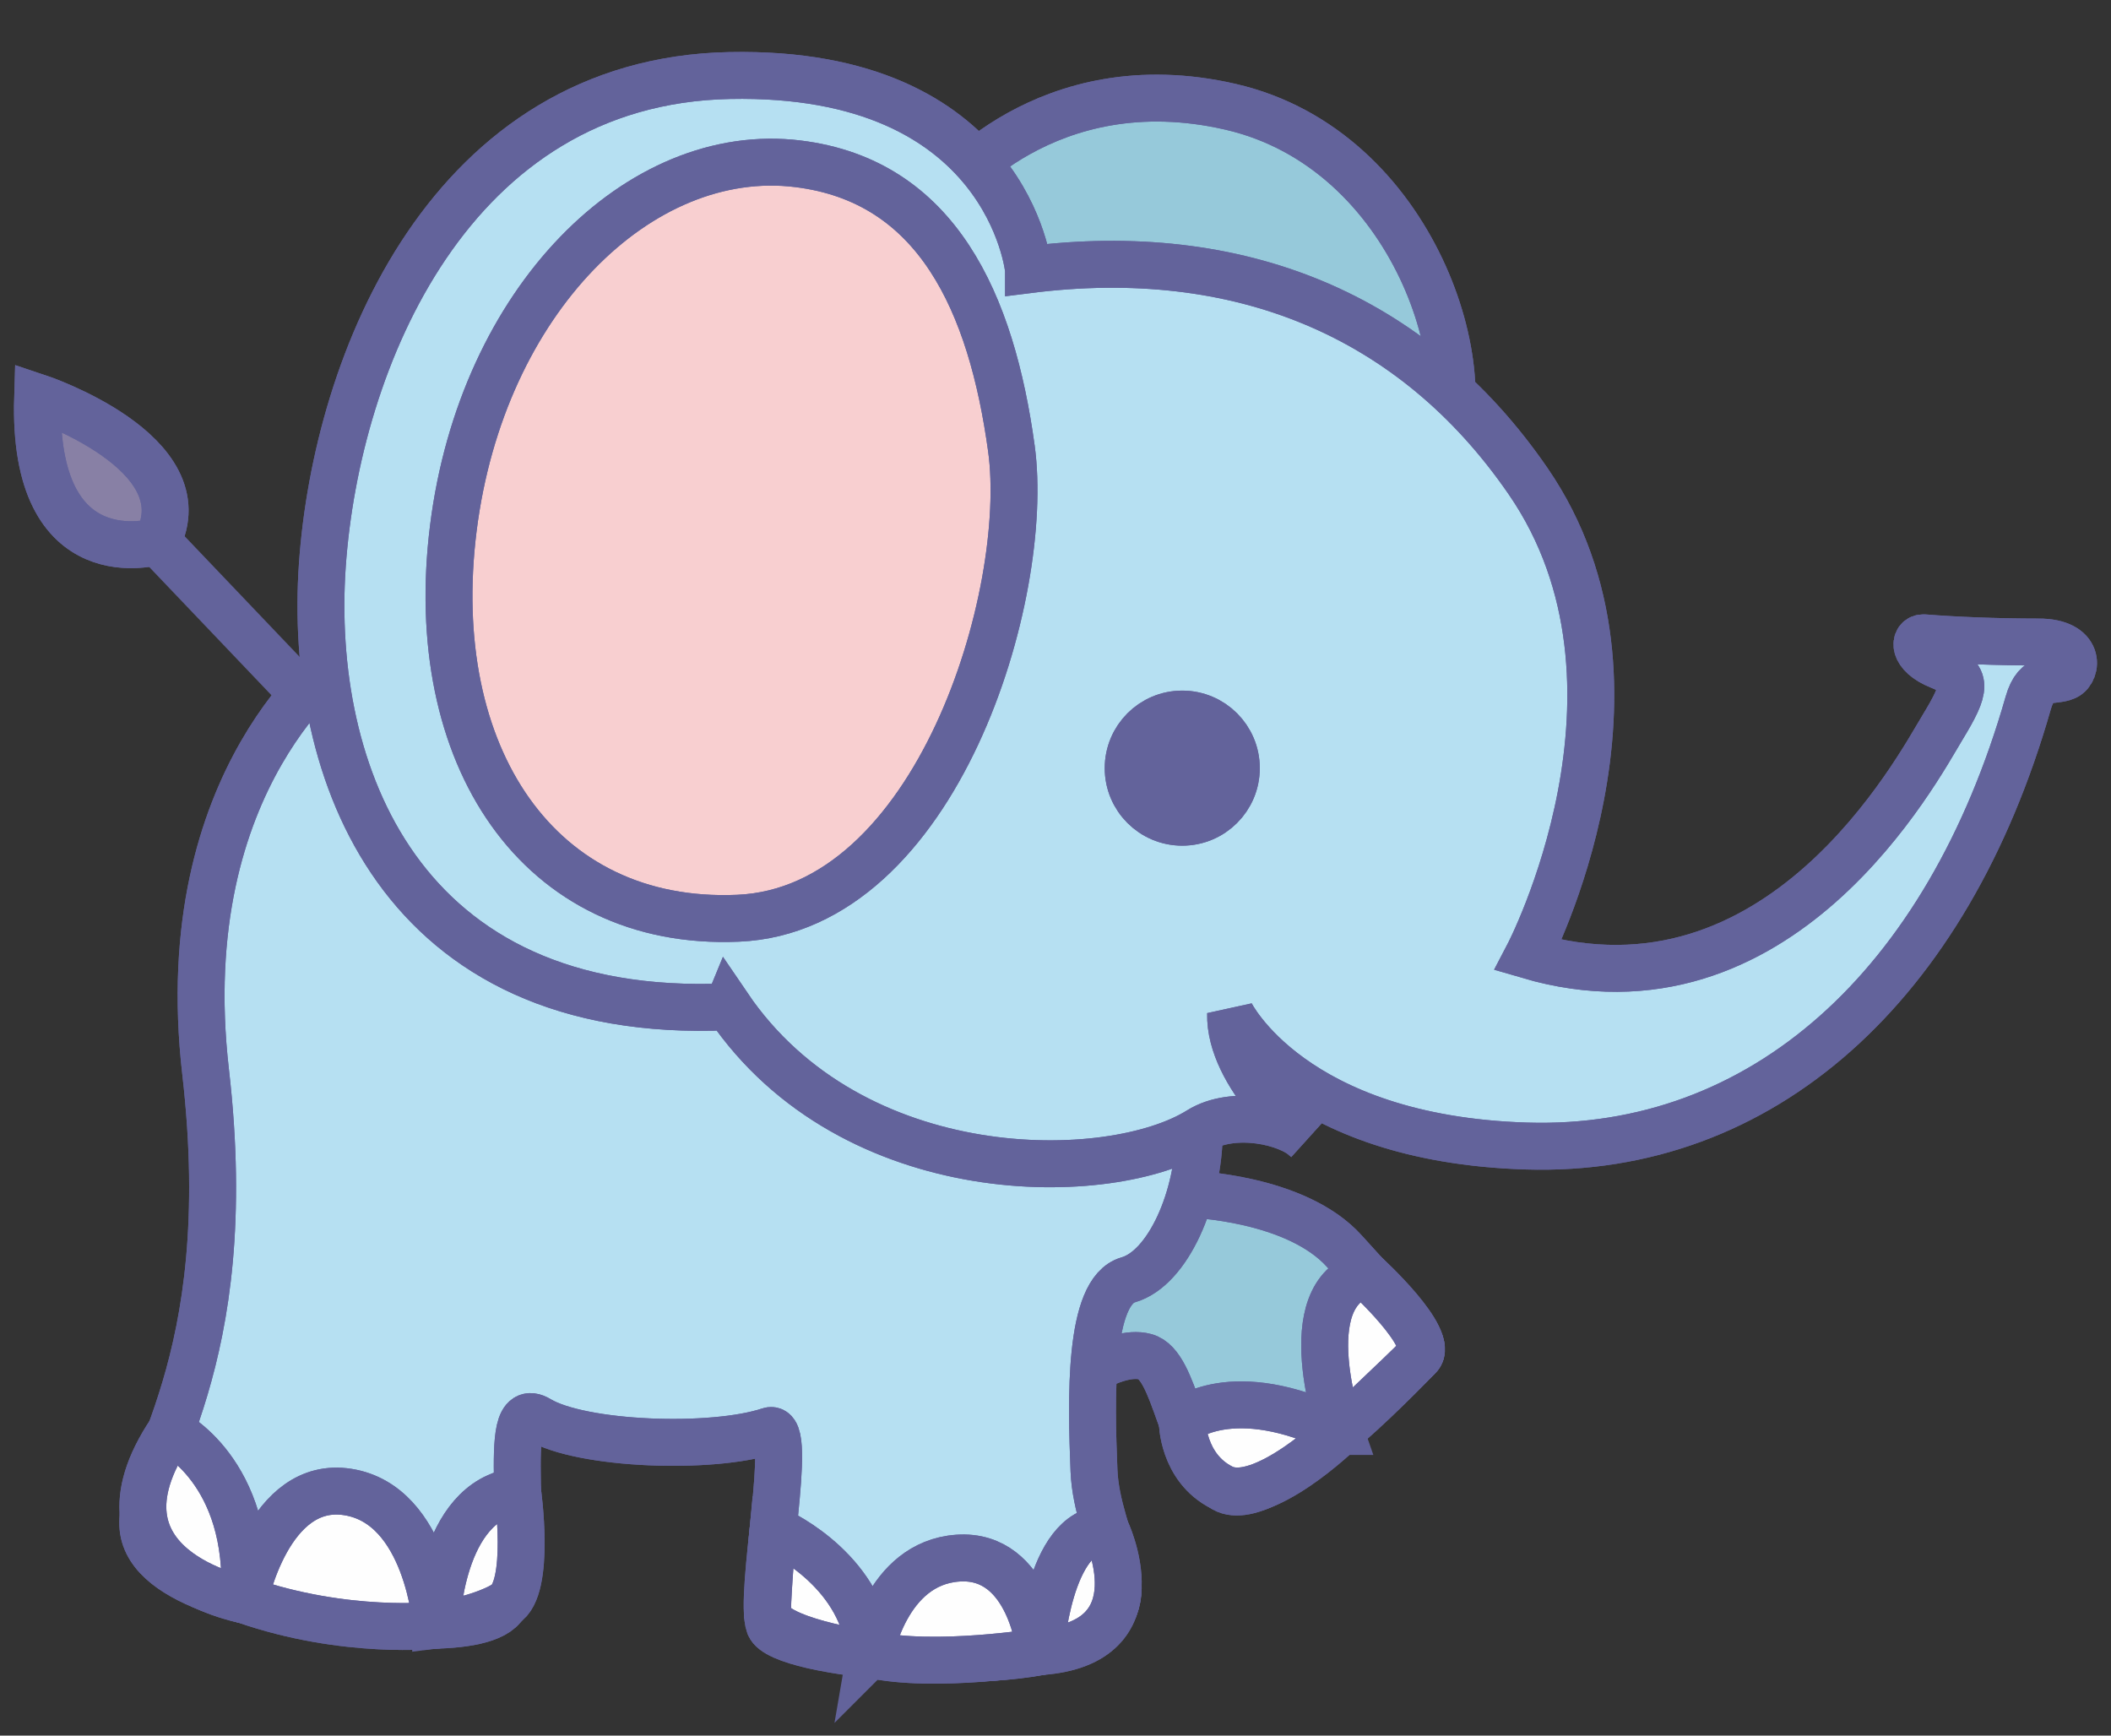
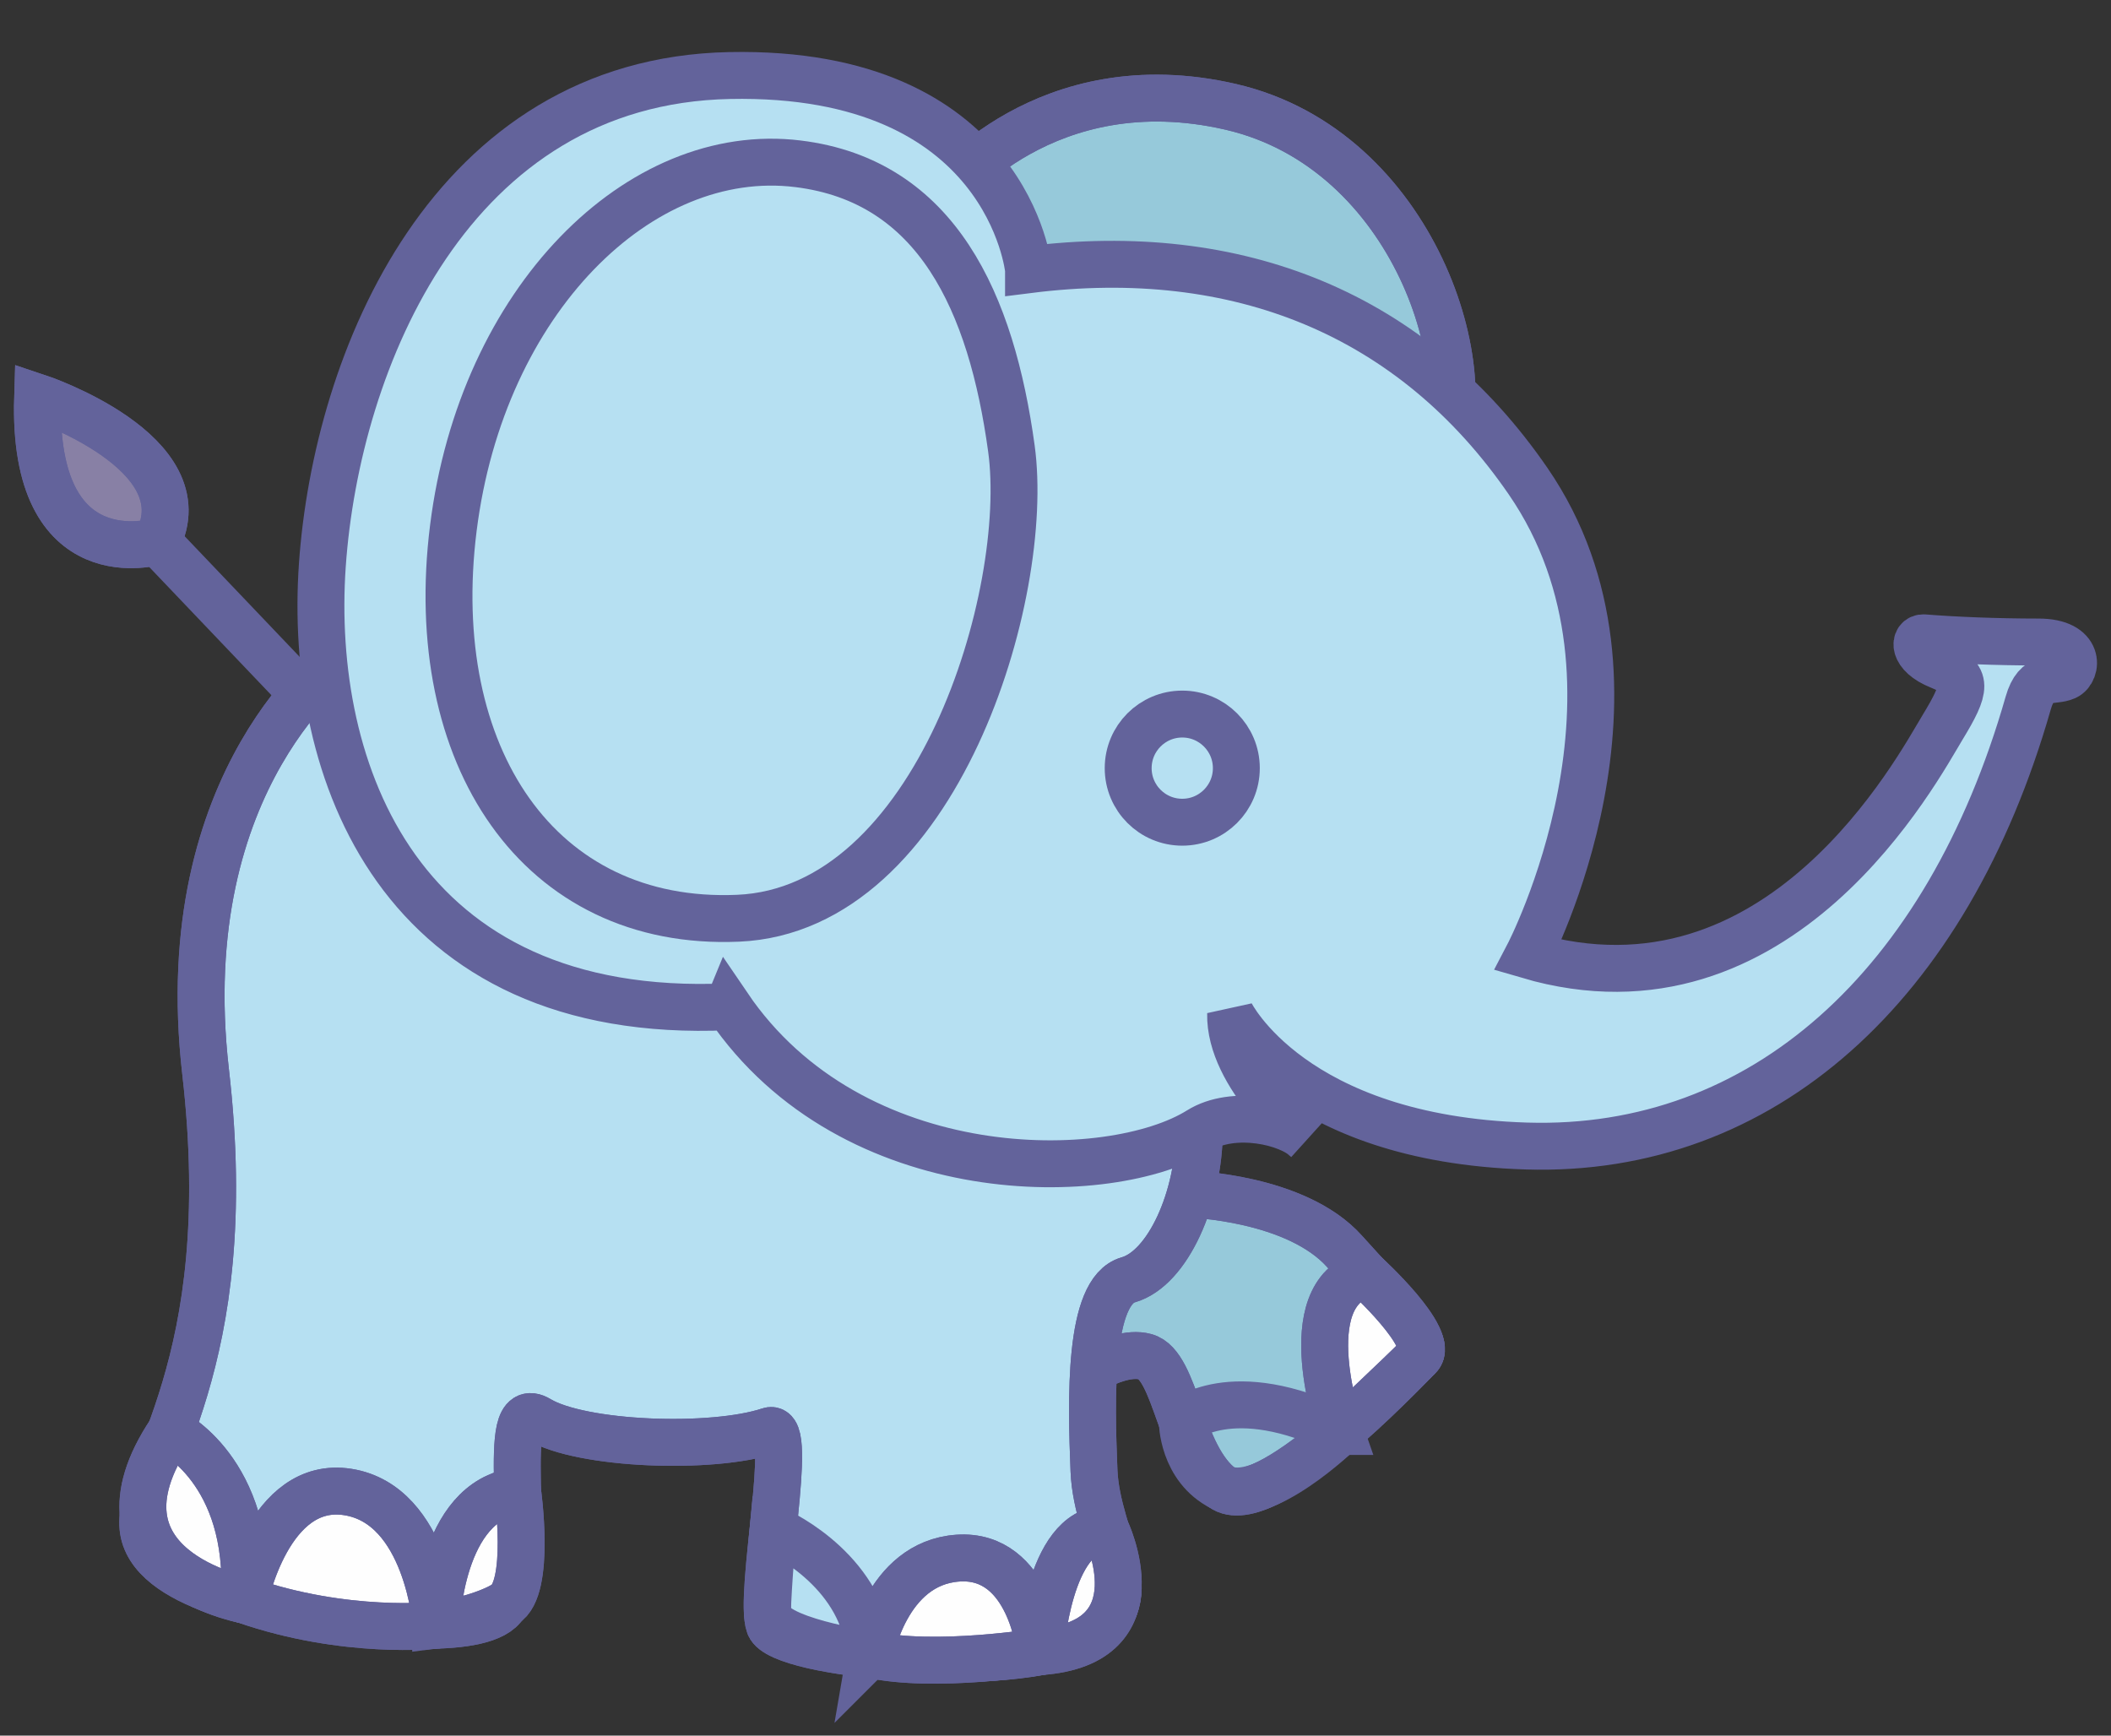
<svg xmlns="http://www.w3.org/2000/svg" xmlns:ns1="http://www.inkscape.org/namespaces/inkscape" xmlns:ns2="http://sodipodi.sourceforge.net/DTD/sodipodi-0.dtd" version="1.1" x="0" y="0" width="450" height="370" viewBox="0 0 450 370" id="svg2" ns1:version="0.48+devel r9772" ns2:docname="eleafante-a.svg">
  <rect x="0" y="0" width="450" height="370" fill="#333333" stroke="none" />
  <defs id="defs38" />
  <ns2:namedview pagecolor="#ffffff" bordercolor="#666666" borderopacity="1" objecttolerance="10" gridtolerance="10" guidetolerance="10" ns1:pageopacity="0" ns1:pageshadow="2" ns1:window-width="1440" ns1:window-height="808" id="namedview36" showgrid="false" ns1:zoom="1.7648649" ns1:cx="124.70904" ns1:cy="185" ns1:window-x="0" ns1:window-y="1" ns1:window-maximized="1" ns1:current-layer="svg2" />
  <path style="fill:#96c9da;stroke:#63639b;stroke-width:10;stroke-miterlimit:4;stroke-opacity:1;stroke-dasharray:none" ns1:connector-curvature="0" id="path185039" d="m 253.676,254.581 c 0,0 22.618,0.659 32.938,12.186 10.322,11.535 18.82,19.419 15.786,22.459 -3.038,3.037 -32.777,34.605 -41.882,27.919 -9.109,-6.675 -9.707,-26.1 -16.391,-27.919 -6.677,-1.828 -17.599,6.682 -17.599,6.682 0,0 -7.616,-41.977 27.148,-41.327" />
  <path style="fill-opacity:0;stroke:#63639b;stroke-width:10;stroke-miterlimit:4;stroke-opacity:1;stroke-dasharray:none" ns1:connector-curvature="0" id="path185041" d="m 253.676,254.581 c 0,0 22.618,0.659 32.938,12.186 10.322,11.535 18.82,19.419 15.786,22.459 -3.038,3.037 -32.777,34.605 -41.882,27.919 -9.109,-6.675 -9.707,-26.1 -16.391,-27.919 -6.677,-1.828 -17.599,6.682 -17.599,6.682 0,0 -7.616,-41.977 27.148,-41.327 z" />
-   <path style="fill:#fefefe;stroke:#63639b;stroke-width:10;stroke-miterlimit:4;stroke-opacity:1;stroke-dasharray:none" ns1:connector-curvature="0" id="path185043" d="m 252.022,303.02 c 0,0 10.457,-9.231 33.679,2.145 0,0 -16.674,16.226 -25.183,11.981 -8.509,-4.25 -8.496,-14.126 -8.496,-14.126" />
  <path style="fill-opacity:0;stroke:#63639b;stroke-width:10;stroke-miterlimit:4;stroke-opacity:1;stroke-dasharray:none" ns1:connector-curvature="0" id="path185045" d="m 252.022,303.02 c 0,0 10.457,-9.231 33.679,2.145 0,0 -16.674,16.226 -25.183,11.981 -8.509,-4.25 -8.496,-14.126 -8.496,-14.126 z" />
  <path style="fill:#fefefe;stroke:#63639b;stroke-width:10;stroke-miterlimit:4;stroke-opacity:1;stroke-dasharray:none" ns1:connector-curvature="0" id="path185047" d="m 285.701,305.165 c 0,0 -10.275,-29.282 5.325,-33.532 0,0 15.141,13.768 11.374,17.593 -3.776,3.83 -16.699,15.939 -16.699,15.939" />
  <path style="fill-opacity:0;stroke:#63639b;stroke-width:10;stroke-miterlimit:4;stroke-opacity:1;stroke-dasharray:none" ns1:connector-curvature="0" id="path185049" d="m 285.701,305.165 c 0,0 -10.275,-29.282 5.325,-33.532 0,0 15.141,13.768 11.374,17.593 -3.776,3.83 -16.699,15.939 -16.699,15.939 z" />
  <path style="fill:#b6e0f2;stroke:#63639b;stroke-width:10;stroke-miterlimit:4;stroke-opacity:1;stroke-dasharray:none" ns1:connector-curvature="0" id="path185051" d="m 72.966,139.916 c 0,0 -36.411,25.489 -29.134,88.614 7.284,63.128 -14.567,84.366 -13.354,97.114 1.213,12.748 27.321,16.997 37.937,18.817 10.622,1.821 35.205,4.399 39.15,-2.431 6.677,-11.524 -1.826,-44.909 7.282,-39.45 9.104,5.463 36.968,6.491 49.167,2.431 5.458,-1.826 -2.432,35.014 0,41.481 2.42,6.465 51.585,10.712 66.752,2.822 15.187,-7.89 3.05,-20.625 2.439,-35.807 -0.613,-15.172 -1.215,-38.242 7.29,-40.669 8.49,-2.424 15.154,-17.598 15.161,-31.865 0,0 -140.809,-148.403 -182.69,-101.057" />
  <path style="fill-opacity:0;stroke:#63639b;stroke-width:10;stroke-miterlimit:4;stroke-opacity:1;stroke-dasharray:none" ns1:connector-curvature="0" id="path185053" d="m 72.966,139.916 c 0,0 -36.411,25.489 -29.134,88.614 7.284,63.128 -14.567,84.366 -13.354,97.114 1.213,12.748 27.321,16.997 37.937,18.817 10.622,1.821 35.205,4.399 39.15,-2.431 6.677,-11.524 -1.826,-44.909 7.282,-39.45 9.104,5.463 36.968,6.491 49.167,2.431 5.458,-1.826 -2.432,35.014 0,41.481 2.42,6.465 51.585,10.712 66.752,2.822 15.187,-7.89 3.05,-20.625 2.439,-35.807 -0.613,-15.172 -1.215,-38.242 7.29,-40.669 8.49,-2.424 15.154,-17.598 15.161,-31.865 0,0 -140.809,-148.403 -182.69,-101.057 z" />
  <path style="fill:#fefefe;stroke:#63639b;stroke-width:10;stroke-miterlimit:4;stroke-opacity:1;stroke-dasharray:none" ns1:connector-curvature="0" id="path185055" d="m 36.375,305.165 c 0,0 17.332,8.254 15.729,35.912 0,0 -35.327,-6.624 -15.729,-35.912" />
  <path style="fill-opacity:0;stroke:#63639b;stroke-width:10;stroke-miterlimit:4;stroke-opacity:1;stroke-dasharray:none" ns1:connector-curvature="0" id="path185057" d="m 36.375,305.165 c 0,0 17.332,8.254 15.729,35.912 0,0 -35.327,-6.624 -15.729,-35.912 z" />
  <path style="fill:#fefefe;stroke:#63639b;stroke-width:10;stroke-miterlimit:4;stroke-opacity:1;stroke-dasharray:none" ns1:connector-curvature="0" id="path185059" d="m 52.104,341.077 c 0,0 5.076,-25.725 22.075,-23.006 16.998,2.715 18.83,28.382 18.83,28.382 0,0 -19.277,2.163 -40.905,-5.376" />
  <path style="fill-opacity:0;stroke:#63639b;stroke-width:10;stroke-miterlimit:4;stroke-opacity:1;stroke-dasharray:none" ns1:connector-curvature="0" id="path185061" d="m 52.104,341.077 c 0,0 5.076,-25.725 22.075,-23.006 16.998,2.715 18.83,28.382 18.83,28.382 0,0 -19.277,2.163 -40.905,-5.376 z" />
  <path style="fill:#fefefe;stroke:#63639b;stroke-width:10;stroke-miterlimit:4;stroke-opacity:1;stroke-dasharray:none" ns1:connector-curvature="0" id="path185063" d="m 93.009,346.453 c 0,0 0.677,-26.646 17.325,-28.579 0,0 2.95,20.805 -2.769,24.155 -5.721,3.359 -14.556,4.424 -14.556,4.424" />
  <path style="fill-opacity:0;stroke:#63639b;stroke-width:10;stroke-miterlimit:4;stroke-opacity:1;stroke-dasharray:none" ns1:connector-curvature="0" id="path185065" d="m 93.009,346.453 c 0,0 0.677,-26.646 17.325,-28.579 0,0 2.95,20.805 -2.769,24.155 -5.721,3.359 -14.556,4.424 -14.556,4.424 z" />
-   <path style="fill:#fefefe;stroke:#63639b;stroke-width:10;stroke-miterlimit:4;stroke-opacity:1;stroke-dasharray:none" ns1:connector-curvature="0" id="path185067" d="m 164.797,326.026 c 2.541,0.989 19.611,9.531 20.639,26.652 0,0 -21.94,-3.045 -21.839,-8.905 0.104,-5.853 1.2,-17.747 1.2,-17.747" />
  <path style="fill-opacity:0;stroke:#63639b;stroke-width:10;stroke-miterlimit:4;stroke-opacity:1;stroke-dasharray:none" ns1:connector-curvature="0" id="path185069" d="m 164.797,326.026 c 2.541,0.989 19.611,9.531 20.639,26.652 0,0 -21.94,-3.045 -21.839,-8.905 0.104,-5.853 1.2,-17.747 1.2,-17.747 z" />
  <path style="fill:#fefefe;stroke:#63639b;stroke-width:10;stroke-miterlimit:4;stroke-opacity:1;stroke-dasharray:none" ns1:connector-curvature="0" id="path185071" d="m 185.436,352.678 c 0,0 3.301,-19.465 18.774,-20.517 15.48,-1.053 17.554,19.924 17.554,19.924 0,0 -22.545,3.707 -36.328,0.593" />
  <path style="fill-opacity:0;stroke:#63639b;stroke-width:10;stroke-miterlimit:4;stroke-opacity:1;stroke-dasharray:none" ns1:connector-curvature="0" id="path185073" d="m 185.436,352.678 c 0,0 3.301,-19.465 18.774,-20.517 15.48,-1.053 17.554,19.924 17.554,19.924 0,0 -22.545,3.707 -36.328,0.593 z" />
  <path style="fill:#fefefe;stroke:#63639b;stroke-width:10;stroke-miterlimit:4;stroke-opacity:1;stroke-dasharray:none" ns1:connector-curvature="0" id="path185075" d="m 221.764,352.083 c 0,0 1.712,-26.133 13.929,-26.057 0,0 11.758,24.257 -13.929,26.057" />
  <path style="fill-opacity:0;stroke:#63639b;stroke-width:10;stroke-miterlimit:4;stroke-opacity:1;stroke-dasharray:none" ns1:connector-curvature="0" id="path185077" d="m 221.764,352.083 c 0,0 1.712,-26.133 13.929,-26.057 0,0 11.758,24.257 -13.929,26.057 z" />
  <path style="fill:#96c9da;stroke:#63639b;stroke-width:10;stroke-miterlimit:4;stroke-opacity:1;stroke-dasharray:none" ns1:connector-curvature="0" id="path185079" d="m 201.637,40.983 c 0,0 21.252,-27.315 60.702,-18.212 39.442,9.104 54.011,57.662 44.3,75.261 -9.703,17.606 -123.213,-4.251 -105.002,-57.049" />
  <path style="fill-opacity:0;stroke:#63639b;stroke-width:10;stroke-miterlimit:4;stroke-opacity:1;stroke-dasharray:none" ns1:connector-curvature="0" id="path185081" d="m 201.637,40.983 c 0,0 21.252,-27.315 60.702,-18.212 39.442,9.104 54.011,57.662 44.3,75.261 -9.703,17.606 -123.213,-4.251 -105.002,-57.049 z" />
  <path style="fill:#b6e0f2;stroke:#63639b;stroke-width:10;stroke-miterlimit:4;stroke-opacity:1;stroke-dasharray:none" ns1:connector-curvature="0" id="path185083" d="m 434.55,136.865 c -9.101,0 -18.103,-0.384 -24.435,-0.894 -2.14,-0.173 -2.695,3.562 3.382,5.989 6.066,2.431 5.732,4.633 0.576,13.136 -5.171,8.49 -34.599,64.333 -88.322,48.547 0,0 30.047,-57.356 0,-101.057 -24.551,-35.709 -61.88,-50.722 -106.502,-45.093 l 0,-0.006 c 0,0 -4.252,-42.598 -63.738,-41.385 -59.483,1.213 -83.766,60.694 -86.798,104.396 -3.026,43.701 16.247,97.221 86.421,94.131 l 0.063,-0.154 c 26.53,39.079 81.542,38.321 100.457,26.498 7.283,-4.551 19.118,-1.819 22.757,1.82 0,0 -16.382,-13.35 -16.082,-26.703 0,0 13.043,26.703 63.116,28.222 50.084,1.519 89.616,-33.904 106.909,-94.449 1.826,-6.385 5.198,-4.335 8.006,-5.607 2.496,-1.141 3.293,-7.391 -5.81,-7.391" />
-   <path style="fill-opacity:0;stroke:#63639b;stroke-width:10;stroke-miterlimit:4;stroke-opacity:1;stroke-dasharray:none" ns1:connector-curvature="0" id="path185085" d="m 434.55,136.865 c -9.101,0 -18.103,-0.384 -24.435,-0.894 -2.14,-0.173 -2.695,3.562 3.382,5.989 6.066,2.431 5.732,4.633 0.576,13.136 -5.171,8.49 -34.599,64.333 -88.322,48.547 0,0 30.047,-57.356 0,-101.057 -24.551,-35.709 -61.88,-50.722 -106.502,-45.093 l 0,-0.006 c 0,0 -4.252,-42.598 -63.738,-41.385 -59.483,1.213 -83.766,60.694 -86.798,104.396 -3.026,43.701 16.247,97.221 86.421,94.131 l 0.063,-0.154 c 26.53,39.079 81.542,38.321 100.457,26.498 7.283,-4.551 19.118,-1.819 22.757,1.82 0,0 -16.382,-13.35 -16.082,-26.703 0,0 13.043,26.703 63.116,28.222 50.084,1.519 89.616,-33.904 106.909,-94.449 1.826,-6.385 5.198,-4.335 8.006,-5.607 2.496,-1.141 3.293,-7.391 -5.81,-7.391 z" />
-   <path style="fill:#f8cfd0;stroke:#63639b;stroke-width:10;stroke-miterlimit:4;stroke-opacity:1;stroke-dasharray:none" ns1:connector-curvature="0" id="path185087" d="m 170.077,34.914 c -33.735,-4.131 -67.365,29.134 -73.441,77.694 -6.07,48.552 18.211,84.97 60.693,83.143 42.49,-1.818 62.52,-69.191 58.27,-100.143 -4.245,-30.955 -15.78,-57.049 -45.522,-60.694" />
  <path style="fill-opacity:0;stroke:#63639b;stroke-width:10;stroke-miterlimit:4;stroke-opacity:1;stroke-dasharray:none" ns1:connector-curvature="0" id="path185089" d="m 170.077,34.914 c -33.735,-4.131 -67.365,29.134 -73.441,77.694 -6.07,48.552 18.211,84.97 60.693,83.143 42.49,-1.818 62.52,-69.191 58.27,-100.143 -4.245,-30.955 -15.78,-57.049 -45.522,-60.694 z" />
-   <path style="fill:#63639b;fill-opacity:1;stroke:#63639b;stroke-width:10;stroke-miterlimit:4;stroke-opacity:1;stroke-dasharray:none" ns1:connector-curvature="0" id="path185091" d="m 263.55,163.758 c 0,6.364 -5.171,11.522 -11.528,11.522 -6.371,0 -11.529,-5.158 -11.529,-11.522 0,-6.371 5.158,-11.535 11.529,-11.535 6.357,0 11.528,5.164 11.528,11.535" />
  <path style="fill-opacity:0;stroke:#63639b;stroke-width:10;stroke-miterlimit:4;stroke-opacity:1;stroke-dasharray:none" ns1:connector-curvature="0" id="path185093" d="m 263.55,163.758 c 0,6.364 -5.171,11.522 -11.528,11.522 -6.371,0 -11.529,-5.158 -11.529,-11.522 0,-6.371 5.158,-11.535 11.529,-11.535 6.357,0 11.528,5.164 11.528,11.535 z" />
  <path style="fill-opacity:0;stroke:#63639b;stroke-width:10;stroke-miterlimit:4;stroke-opacity:1;stroke-dasharray:none" ns1:connector-curvature="0" id="path185095" d="m 64.552,147.978 -38.932,-40.841" />
  <path style="fill:#8880a5;stroke:#63639b;stroke-width:10;stroke-miterlimit:4;stroke-opacity:1;stroke-dasharray:none" ns1:connector-curvature="0" id="path185097" d="m 33.51,115.415 c 0,0 -26.696,8.121 -25.489,-30.724 0,0 35.198,11.682 25.489,30.724" />
  <path style="fill-opacity:0;stroke:#63639b;stroke-width:10;stroke-miterlimit:4;stroke-opacity:1;stroke-dasharray:none" ns1:connector-curvature="0" id="path185099" d="m 33.51,115.415 c 0,0 -26.696,8.121 -25.489,-30.724 0,0 35.198,11.682 25.489,30.724 z" />
</svg>